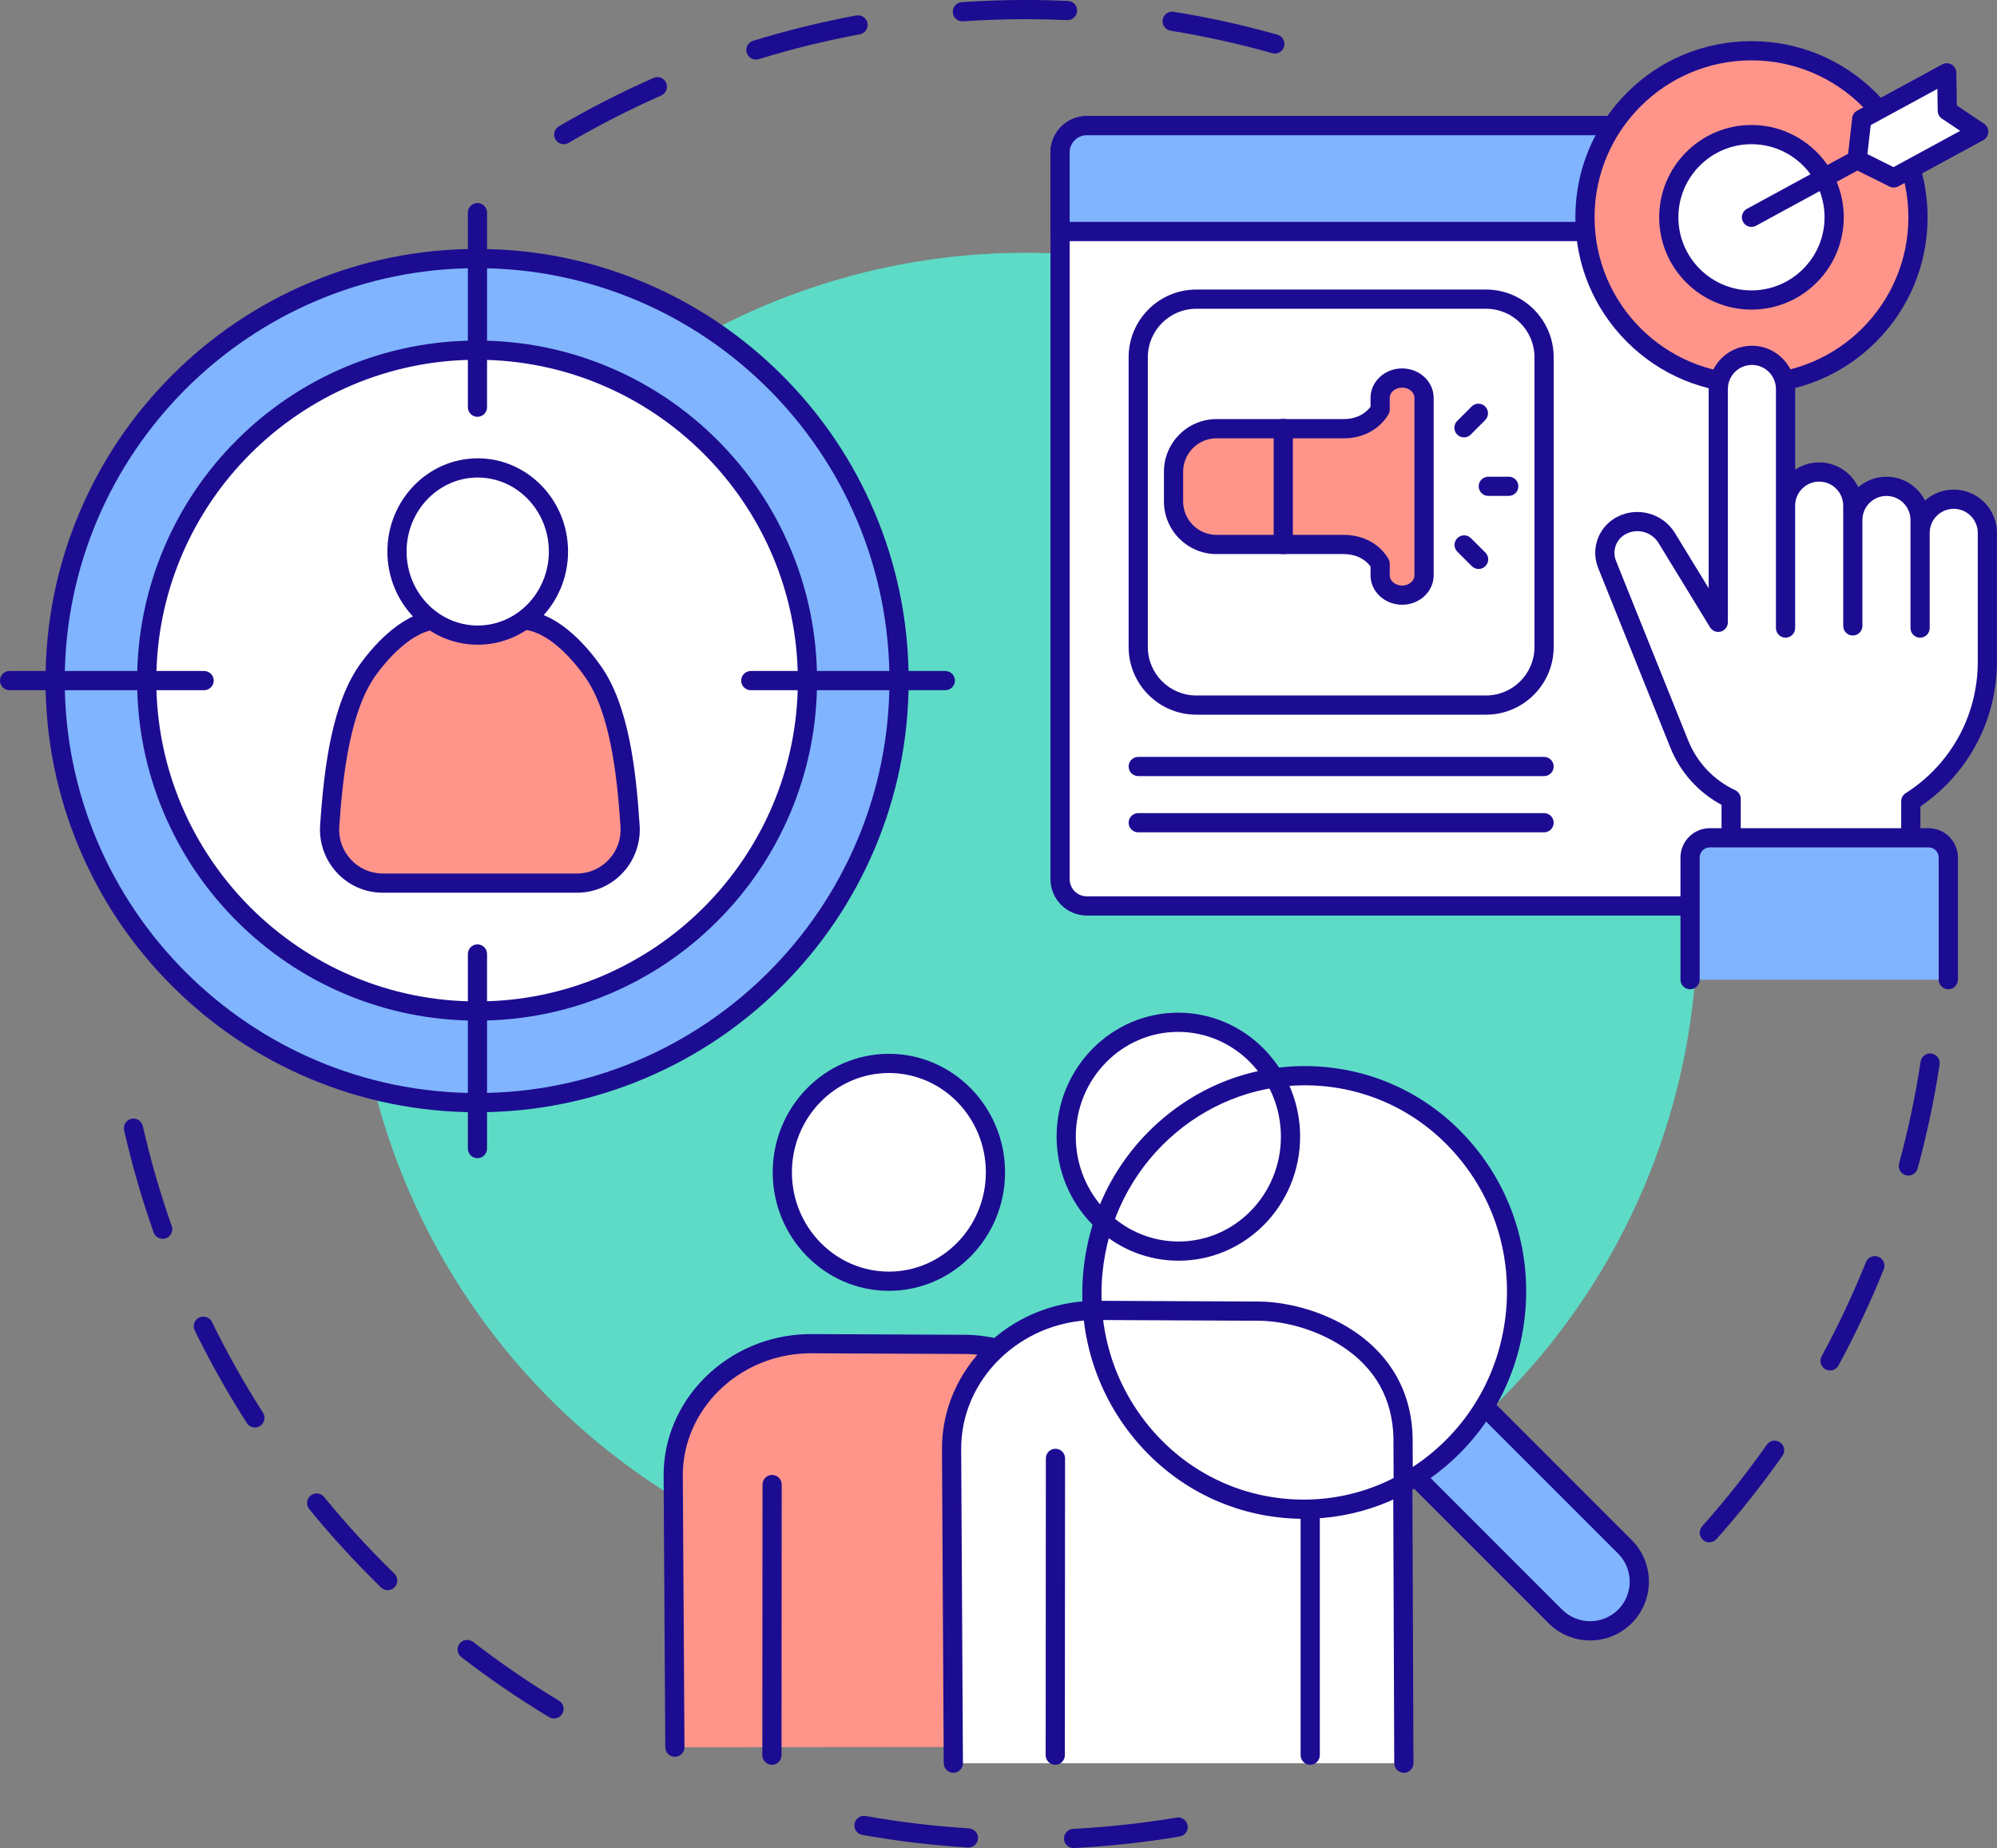
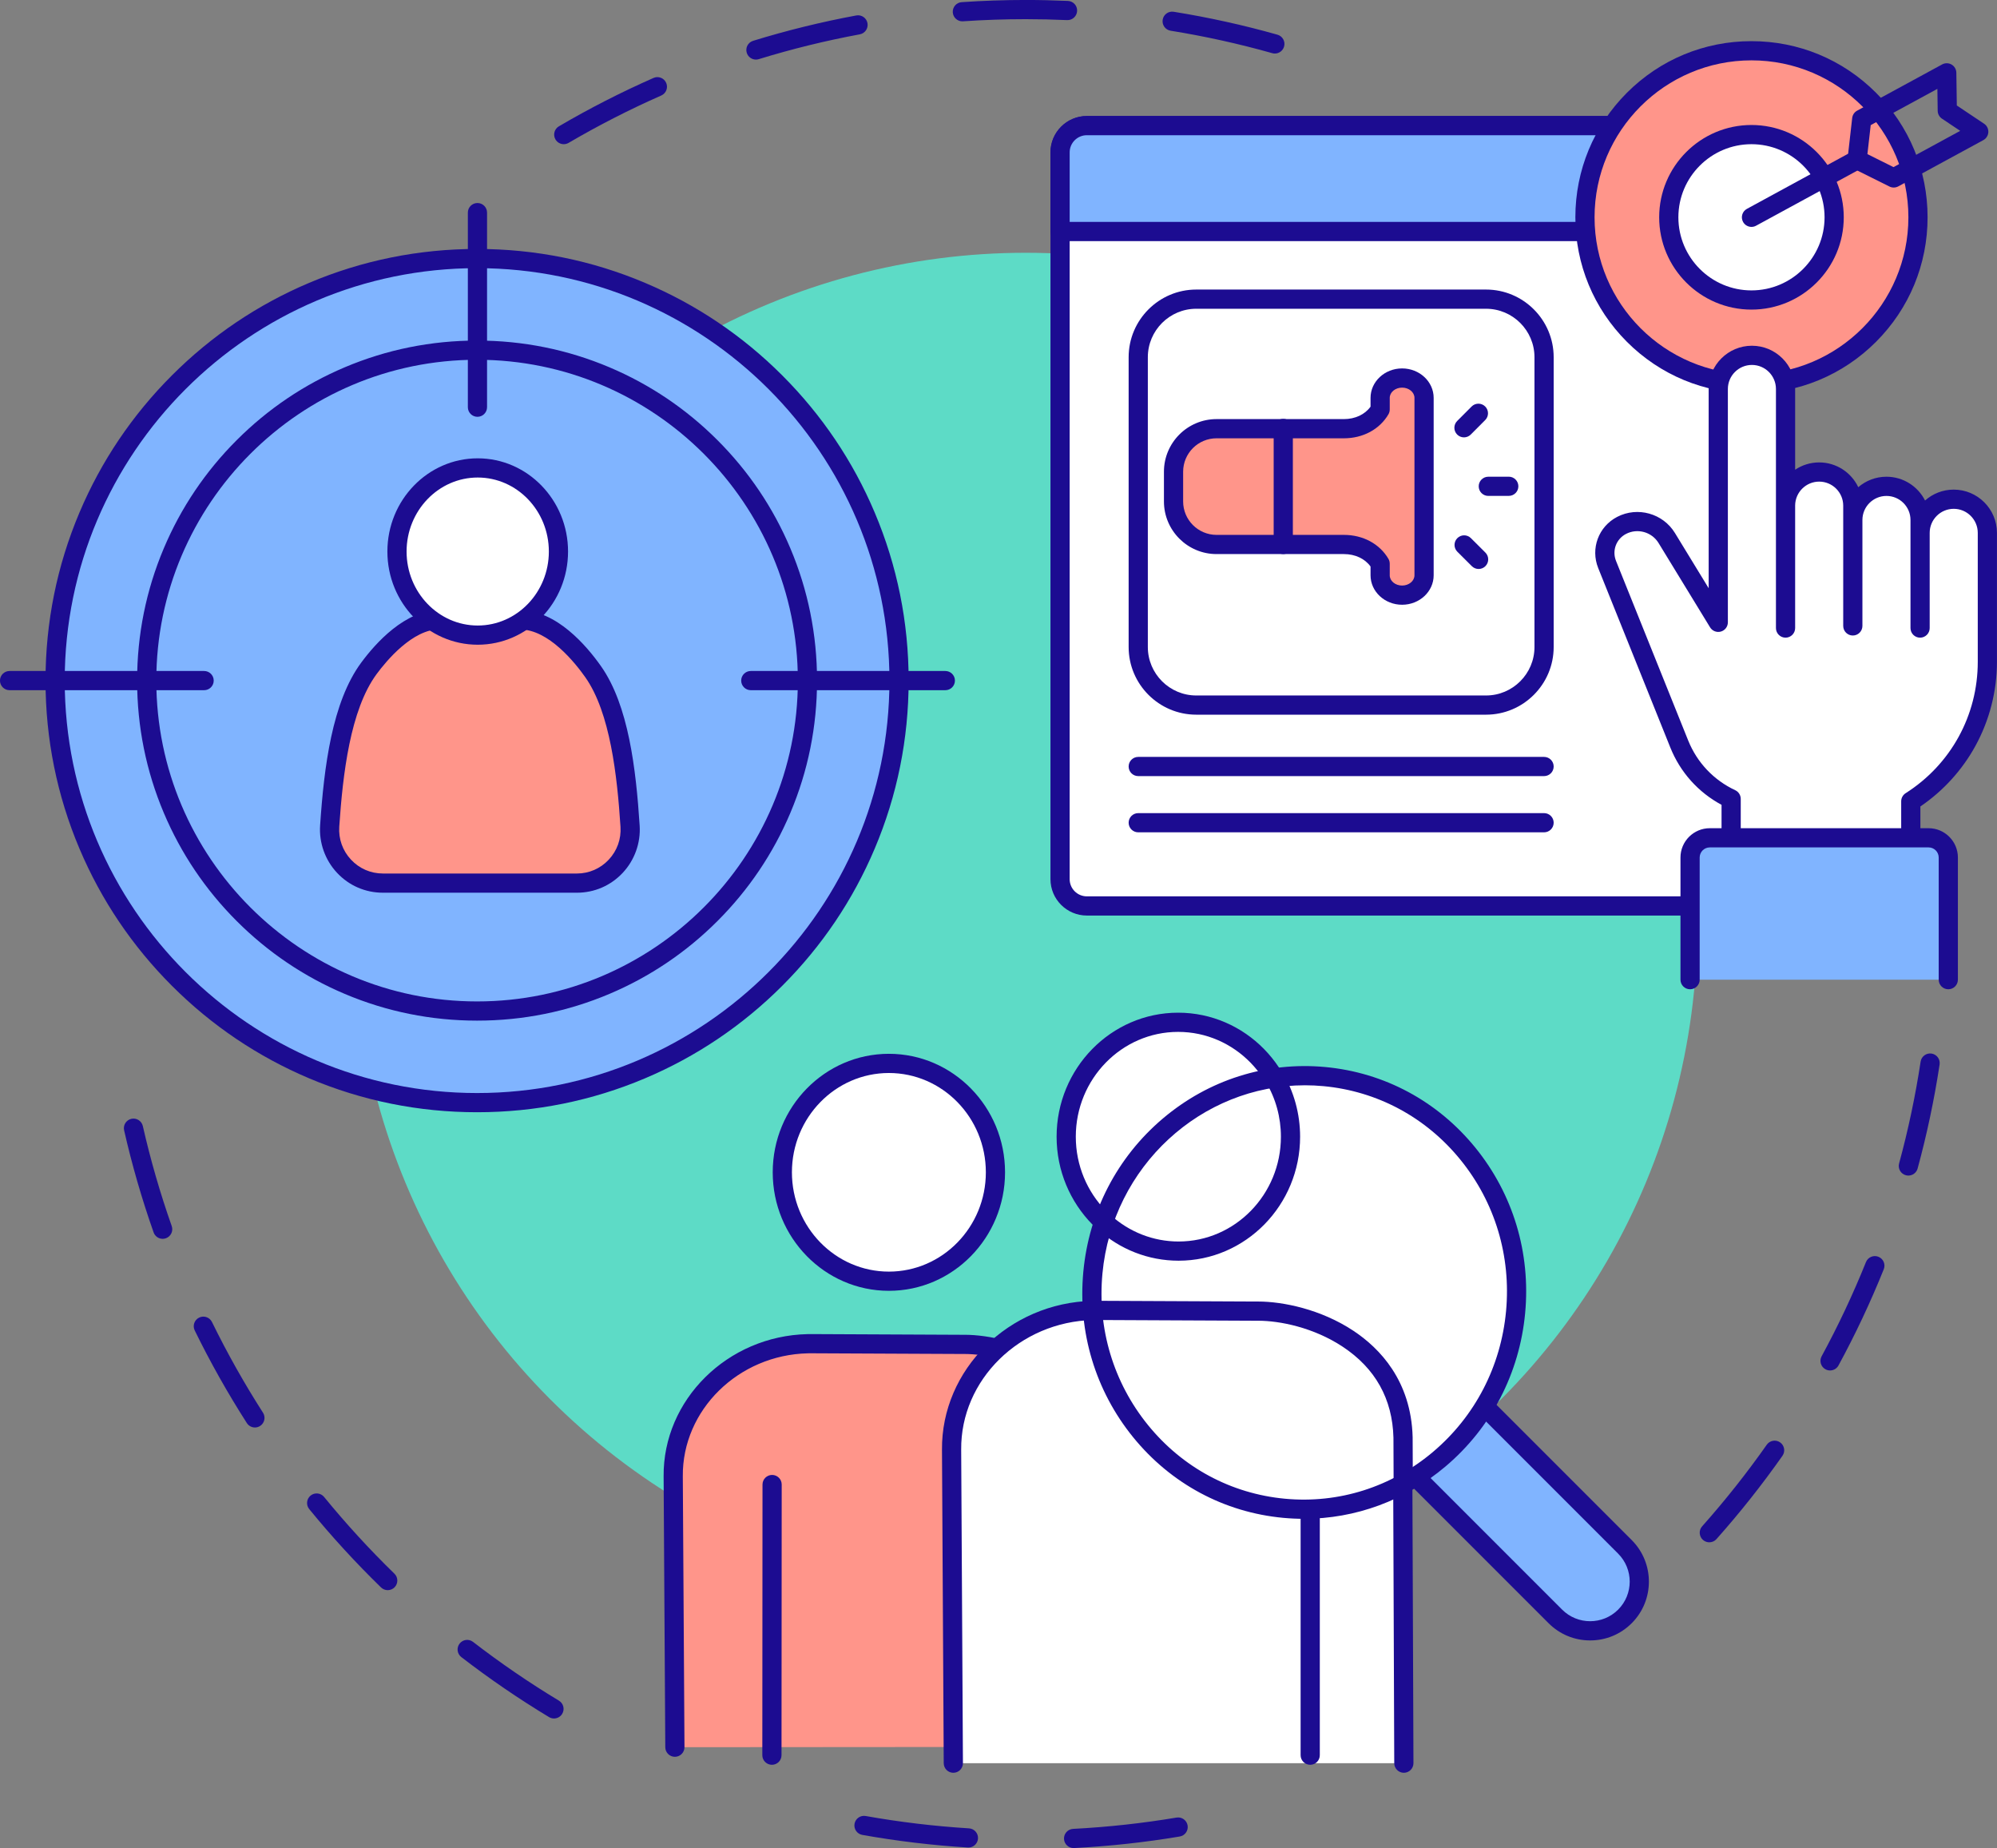
<svg xmlns="http://www.w3.org/2000/svg" fill="#000000" height="2870.9" preserveAspectRatio="xMidYMid meet" version="1" viewBox="448.6 563.7 3102.9 2870.9" width="3102.9" zoomAndPan="magnify">
  <rect x="448.6" y="563.7" width="3102.9" height="2870.9" fill="#808080" stroke="none" />
  <g>
    <g>
      <g id="change1_29">
        <path d="M1324.558,787.687c-5.12,0-10.105-2.639-12.88-7.376c-4.164-7.106-1.779-16.242,5.327-20.406 c47.383-27.767,96.852-53.047,147.033-75.136c7.541-3.319,16.34,0.104,19.657,7.64c3.318,7.538-0.103,16.339-7.64,19.658 c-49.135,21.629-97.573,46.382-143.97,73.571C1329.715,787.027,1327.12,787.687,1324.558,787.687z M1623.142,656.27 c-6.373,0-12.273-4.117-14.247-10.527c-2.424-7.871,1.991-16.217,9.861-18.643c52.405-16.144,106.35-29.398,160.337-39.393 c8.108-1.501,15.879,3.851,17.379,11.949c1.499,8.099-3.851,15.88-11.949,17.379c-52.86,9.786-105.677,22.763-156.986,38.569 C1626.075,656.055,1624.596,656.27,1623.142,656.27z M2429.446,646.869c-1.342,0-2.706-0.183-4.062-0.566 c-51.667-14.594-104.787-26.327-157.885-34.875c-8.132-1.309-13.663-8.962-12.354-17.094c1.308-8.132,8.969-13.66,17.093-12.354 c54.23,8.729,108.483,20.713,161.253,35.619c7.926,2.239,12.536,10.479,10.297,18.406 C2441.934,642.576,2435.952,646.869,2429.446,646.869z M1943.88,596.834c-7.774,0-14.326-6.026-14.863-13.897 c-0.561-8.217,5.645-15.334,13.862-15.895c32.842-2.244,66.258-3.382,99.315-3.382c0.007,0,0.014,0,0.021,0 c21.863,0,43.989,0.498,65.76,1.48c8.229,0.371,14.598,7.341,14.227,15.57c-0.372,8.229-7.379,14.618-15.57,14.226 c-21.326-0.961-43-1.449-64.418-1.449c-0.006,0-0.016,0-0.023,0c-32.383,0-65.11,1.115-97.281,3.312 C1944.566,596.822,1944.221,596.834,1943.88,596.834z" fill="#1c0c91" />
      </g>
      <g id="change1_5">
        <path d="M1309.355,3233.298c-2.622,0-5.277-0.692-7.686-2.143c-46.957-28.308-92.812-59.673-136.29-93.226 c-6.521-5.033-7.727-14.398-2.695-20.918c5.032-6.521,14.396-7.727,20.917-2.695c42.579,32.859,87.484,63.574,133.467,91.295 c7.053,4.253,9.325,13.418,5.073,20.471C1319.341,3230.726,1314.409,3233.298,1309.355,3233.298z M1051.043,3033.964 c-3.749,0-7.5-1.404-10.398-4.224c-39.337-38.271-76.876-79.22-111.574-121.709c-5.209-6.38-4.261-15.774,2.118-20.984 c6.379-5.209,15.774-4.261,20.984,2.118c33.981,41.612,70.744,81.715,109.271,119.195c5.903,5.744,6.033,15.185,0.29,21.089 C1058.81,3032.454,1054.928,3033.964,1051.043,3033.964z M844.698,2781.241c-4.912,0-9.72-2.424-12.568-6.866 c-29.641-46.229-56.886-94.64-80.977-143.887c-3.62-7.399-0.556-16.33,6.843-19.95c7.398-3.619,16.33-0.555,19.949,6.843 c23.59,48.223,50.268,95.627,79.294,140.897c4.446,6.933,2.429,16.157-4.505,20.604 C850.241,2780.477,847.453,2781.241,844.698,2781.241z M701.353,2488.18c-6.146,0-11.901-3.83-14.063-9.955 c-18.256-51.732-33.677-105.099-45.835-158.619c-1.825-8.031,3.208-16.021,11.239-17.846c8.033-1.821,16.021,3.208,17.847,11.24 c11.904,52.399,27.002,104.65,44.876,155.3c2.741,7.767-1.334,16.285-9.1,19.027C704.675,2487.905,703,2488.18,701.353,2488.18z" fill="#1c0c91" />
      </g>
      <g id="change1_38">
        <path d="M2116.714,3434.596c-7.884,0-14.469-6.18-14.88-14.144c-0.425-8.225,5.899-15.238,14.124-15.662 c53.796-2.779,107.882-8.686,160.754-17.557c8.119-1.369,15.813,4.116,17.175,12.24c1.363,8.122-4.116,15.813-12.24,17.175 c-53.991,9.06-109.22,15.093-164.15,17.929C2117.235,3434.589,2116.973,3434.596,2116.714,3434.596z M1953.321,3433.78 c-0.31,0-0.62-0.01-0.933-0.029c-54.896-3.387-110.063-9.978-163.967-19.59c-8.108-1.446-13.509-9.191-12.064-17.299 c1.446-8.108,9.191-13.508,17.3-12.063c52.784,9.411,106.807,15.865,160.568,19.183c8.22,0.507,14.473,7.582,13.966,15.803 C1967.704,3427.693,1961.137,3433.78,1953.321,3433.78z" fill="#1c0c91" />
      </g>
      <g id="change1_39">
        <path d="M3104.49,2959.62c-3.527,0-7.066-1.244-9.909-3.772c-6.153-5.475-6.702-14.902-1.227-21.055 c35.743-40.167,69.528-82.813,100.415-126.754c4.737-6.736,14.039-8.358,20.778-3.624c6.738,4.737,8.361,14.039,3.625,20.777 c-31.54,44.868-66.038,88.414-102.535,129.428C3112.691,2957.932,3108.599,2959.62,3104.49,2959.62z M3292.102,2692.664 c-2.405,0-4.845-0.582-7.107-1.811c-7.237-3.933-9.916-12.987-5.983-20.224c25.672-47.25,48.842-96.469,68.866-146.292 c3.071-7.642,11.754-11.353,19.398-8.276c7.642,3.071,11.348,11.756,8.276,19.398c-20.45,50.886-44.114,101.154-70.332,149.41 C3302.515,2689.843,3297.391,2692.664,3292.102,2692.664z M3413.777,2389.916c-1.299,0-2.619-0.171-3.933-0.529 c-7.946-2.168-12.631-10.366-10.464-18.312c14.124-51.789,25.377-105.012,33.446-158.192c1.235-8.143,8.846-13.741,16.982-12.507 c8.143,1.236,13.742,8.839,12.507,16.982c-8.241,54.312-19.734,108.67-34.159,161.565 C3426.348,2385.556,3420.335,2389.916,3413.777,2389.916z" fill="#1c0c91" />
      </g>
      <g id="change2_1">
        <circle cx="2042.215" cy="2000.087" fill="#5ddbc6" r="1043.698" />
      </g>
    </g>
    <g>
      <g>
        <g>
          <g id="change3_2">
            <circle cx="1189.879" cy="1620.981" fill="#80b4ff" r="655.627" />
          </g>
          <g id="change1_14">
            <path d="M1189.879,2291.521c-90.516,0-178.332-17.731-261.009-52.7 c-79.849-33.773-151.558-82.12-213.135-143.696c-61.576-61.576-109.923-133.285-143.696-213.135 c-34.97-82.677-52.701-170.493-52.701-261.009c0-90.516,17.731-178.332,52.701-261.009 c33.773-79.849,82.12-151.558,143.696-213.134c61.576-61.576,133.285-109.923,213.135-143.697 c82.677-34.97,170.493-52.701,261.009-52.701s178.332,17.731,261.009,52.701c79.849,33.773,151.558,82.12,213.135,143.697 c61.576,61.576,109.923,133.285,143.696,213.134c34.97,82.677,52.701,170.494,52.701,261.009 c0,90.516-17.731,178.332-52.701,261.009c-33.773,79.849-82.12,151.558-143.696,213.135 c-61.576,61.576-133.285,109.923-213.135,143.696C1368.211,2273.79,1280.395,2291.521,1189.879,2291.521z M1189.879,980.267 c-353.291,0-640.714,287.423-640.714,640.714s287.423,640.713,640.714,640.713s640.714-287.422,640.714-640.713 S1543.17,980.267,1189.879,980.267z" fill="#1c0c91" />
          </g>
        </g>
        <g>
          <g id="change4_5">
-             <circle cx="1189.879" cy="1620.981" fill="#ffffff" r="513.32" />
-           </g>
+             </g>
          <g id="change1_35">
            <path d="M1189.879,2149.215c-71.304,0-140.484-13.969-205.617-41.518 c-62.903-26.606-119.393-64.692-167.9-113.199c-48.507-48.507-86.593-104.997-113.198-167.9 c-27.549-65.133-41.517-134.312-41.517-205.617c0-71.305,13.969-140.484,41.517-205.617 c26.606-62.904,64.691-119.393,113.198-167.901c48.507-48.507,104.997-86.593,167.9-113.198 c65.133-27.549,134.312-41.517,205.617-41.517s140.484,13.968,205.617,41.517c62.904,26.606,119.394,64.692,167.9,113.198 c48.507,48.507,86.593,104.997,113.199,167.901c27.549,65.133,41.517,134.312,41.517,205.617 c0,71.304-13.968,140.484-41.517,205.617c-26.606,62.904-64.692,119.394-113.199,167.9 c-48.507,48.507-104.997,86.593-167.9,113.199C1330.363,2135.245,1261.183,2149.215,1189.879,2149.215z M1189.879,1122.574 c-274.822,0-498.406,223.584-498.406,498.407s223.584,498.407,498.406,498.407c274.823,0,498.407-223.584,498.407-498.407 S1464.702,1122.574,1189.879,1122.574z" fill="#1c0c91" />
          </g>
        </g>
        <g>
          <g id="change5_5">
            <path d="M1190.455,893.992v302.292V893.992z" fill="#ff958a" />
          </g>
          <g id="change1_27">
            <path d="M1190.455,1211.197c-8.236,0-14.913-6.677-14.913-14.913V893.992 c0-8.236,6.677-14.913,14.913-14.913c8.236,0,14.913,6.677,14.913,14.913v302.292 C1205.369,1204.519,1198.691,1211.197,1190.455,1211.197z" fill="#1c0c91" />
          </g>
        </g>
        <g>
          <g id="change5_3">
-             <path d="M1190.455,2045.678v302.292V2045.678z" fill="#ff958a" />
-           </g>
+             </g>
          <g id="change1_13">
-             <path d="M1190.455,2362.883c-8.236,0-14.913-6.677-14.913-14.913v-302.292 c0-8.236,6.677-14.913,14.913-14.913c8.236,0,14.913,6.677,14.913,14.913v302.292 C1205.369,2356.206,1198.691,2362.883,1190.455,2362.883z" fill="#1c0c91" />
-           </g>
+             </g>
        </g>
        <g>
          <g id="change5_4">
            <path d="M1917.444,1620.981h-302.292H1917.444z" fill="#ff958a" />
          </g>
          <g id="change1_24">
            <path d="M1917.444,1635.894h-302.292c-8.236,0-14.913-6.677-14.913-14.913 c0-8.236,6.677-14.913,14.913-14.913h302.292c8.236,0,14.913,6.677,14.913,14.913 C1932.358,1629.217,1925.68,1635.894,1917.444,1635.894z" fill="#1c0c91" />
          </g>
        </g>
        <g>
          <g id="change5_8">
            <path d="M765.758,1620.981H463.466H765.758z" fill="#ff958a" />
          </g>
          <g id="change1_40">
            <path d="M765.758,1635.894H463.466c-8.236,0-14.913-6.677-14.913-14.913 c0-8.236,6.677-14.913,14.913-14.913h302.292c8.236,0,14.913,6.677,14.913,14.913 C780.671,1629.217,773.994,1635.894,765.758,1635.894z" fill="#1c0c91" />
          </g>
        </g>
      </g>
      <g>
        <g>
          <g id="change5_6">
            <path d="M1043.558,1935.579c-48.07-0.002-85.934-40.782-82.695-88.743 c6.516-96.49,20.042-189.463,60.94-244.863c26.147-35.418,67.291-75.697,110.019-75.592c35.036,0.085,76.772,0.214,125.05,0.275 c44.746,0.057,86.911,42.946,113.459,80.698c38.657,54.97,51.176,145.905,57.27,239.803 c3.106,47.851-34.773,88.439-82.725,88.436L1043.558,1935.579z" fill="#ff958a" />
          </g>
          <g id="change1_7">
            <path d="M1344.88,1950.506c-0.003,0-0.002,0-0.005,0l-301.317-0.013 c-27.342-0.002-52.686-11.007-71.364-30.989c-18.483-19.774-28.037-46.627-26.21-73.672 c6.112-90.495,18.473-191.288,63.821-252.715c22.524-30.51,68.281-81.648,121.847-81.648c0.069,0,0.138,0,0.206,0l26.007,0.067 c29.151,0.076,62.183,0.161,99.025,0.208c56.114,0.071,102.803,54.559,125.64,87.033 c42.612,60.594,54.219,159.074,59.953,247.416c1.75,26.958-7.834,53.714-26.293,73.409 C1397.51,1939.529,1372.183,1950.506,1344.88,1950.506z M1043.559,1920.665l301.317,0.013c0.001,0,0.003,0,0.004,0 c18.971,0,36.567-7.626,49.547-21.476c13.031-13.904,19.527-32.044,18.292-51.081c-5.146-79.282-16.001-177.321-54.587-232.19 c-15.71-22.341-57.029-74.308-101.279-74.363c-36.856-0.047-69.902-0.133-99.064-0.208l-26.003-0.066c-0.043,0-0.09,0-0.133,0 c-41.982,0-82.408,48.616-97.852,69.537c-41.026,55.572-52.578,155.854-58.058,237.01c-1.291,19.112,5.187,37.33,18.241,51.295 C1006.959,1913.019,1024.566,1920.665,1043.559,1920.665z" fill="#1c0c91" />
          </g>
        </g>
        <g>
          <g id="change4_6">
            <ellipse cx="1190.867" cy="1420.468" fill="#ffffff" rx="125.441" ry="129.871" />
          </g>
          <g id="change1_25">
            <path d="M1190.867,1565.252c-77.392,0-140.354-64.95-140.354-144.784 c0-79.834,62.963-144.784,140.354-144.784c77.391,0,140.355,64.95,140.355,144.784 C1331.222,1500.302,1268.258,1565.252,1190.867,1565.252z M1190.867,1305.51c-60.945,0-110.527,51.569-110.527,114.958 c0,63.388,49.582,114.957,110.527,114.957c60.945,0,110.528-51.569,110.528-114.957 C1301.395,1357.08,1251.812,1305.51,1190.867,1305.51z" fill="#1c0c91" />
          </g>
        </g>
      </g>
    </g>
    <g>
      <g>
        <g>
          <g>
            <g id="change4_7">
              <ellipse cx="1829.734" cy="2384.843" fill="#ffffff" rx="165.576" ry="169.187" />
            </g>
            <g id="change1_26">
              <path d="M1829.734,2568.943c-99.522,0-180.49-82.587-180.49-184.1 c0-101.514,80.968-184.101,180.49-184.101c99.522,0,180.489,82.587,180.489,184.101 C2010.223,2486.356,1929.256,2568.943,1829.734,2568.943z M1829.734,2230.569c-83.076,0-150.663,69.207-150.663,154.274 c0,85.066,67.587,154.273,150.663,154.273c83.076,0,150.663-69.207,150.663-154.273 C1980.397,2299.776,1912.81,2230.569,1829.734,2230.569z" fill="#1c0c91" />
            </g>
          </g>
          <g>
            <g>
              <g id="change5_7">
                <path d="M1497.22,3277.911l-2.589-420.745c-1.014-110.984,92.728-203.419,208.96-206.048l2.792-0.048 c0.507-0.004,1.023,0.004,1.511-0.009l236.823,1.097c0.894-0.004,1.787-0.009,2.672-0.009 c72.347,0,210.805,46.548,214.378,186.889l1.82,224.332v214.055L1497.22,3277.911z" fill="#ff958a" />
              </g>
              <g id="change1_16">
                <path d="M1497.218,3292.825c-8.193,0-14.86-6.617-14.911-14.822l-2.589-420.746 c-1.087-119.053,99.19-218.235,223.536-221.047l2.871-0.051c0.044,0,0.088-0.001,0.132-0.001l0.714-0.002 c0.18,0,0.358,0.002,0.53-0.002c0.154-0.004,0.303-0.009,0.463-0.005l236.751,1.097c0.894-0.004,1.789-0.009,2.674-0.009 c36.631,0,92.962,11.373,141.208,43.292c39.002,25.804,85.942,74.183,88.078,158.131c0.002,0.086,0.004,0.172,0.004,0.258 l1.821,224.331c0.001,0.041,0.001,0.081,0.001,0.121v214.055c0,8.236-6.677,14.913-14.913,14.913s-14.913-6.677-14.913-14.913 v-213.994l-1.819-224.143c-1.488-57.025-26.625-102.067-74.716-133.884c-42.728-28.269-92.458-38.341-124.751-38.341 c-0.861,0-1.731,0.004-2.6,0.009c-0.046,0-0.093,0-0.141,0l-236.633-1.096c-0.352,0.005-0.715,0.004-1.075,0.006l-3.09,0.047 c-108.045,2.444-195.246,88.127-194.306,190.999l2.589,420.791c0.051,8.236-6.585,14.953-14.821,15.005 C1497.281,3292.825,1497.249,3292.825,1497.218,3292.825z" fill="#1c0c91" />
              </g>
            </g>
            <g id="change1_4">
              <path d="M1647.991,3305.236c-0.003,0-0.007,0-0.01,0c-8.237-0.006-14.909-6.687-14.903-14.924 l0.29-420.458c0.006-8.233,6.682-14.903,14.913-14.903c0.003,0,0.007,0,0.01,0c8.237,0.006,14.909,6.687,14.903,14.924 l-0.29,420.458C1662.898,3298.566,1656.223,3305.236,1647.991,3305.236z" fill="#1c0c91" />
            </g>
            <g id="change1_30">
              <path d="M2025.08,3104.714c-8.236,0-14.913-6.677-14.913-14.913v-193.375 c0-8.236,6.677-14.913,14.913-14.913c8.236,0,14.913,6.677,14.913,14.913v193.375 C2039.993,3098.037,2033.316,3104.714,2025.08,3104.714z" fill="#1c0c91" />
            </g>
          </g>
        </g>
        <g>
          <g>
            <g id="change4_3">
              <ellipse cx="2279.174" cy="2329.518" fill="#ffffff" rx="173.934" ry="177.727" />
            </g>
            <g id="change1_22">
              <path d="M2279.173,2522.159c-104.13,0-188.848-86.419-188.848-192.641s84.717-192.641,188.848-192.641 s188.848,86.419,188.848,192.641S2383.304,2522.159,2279.173,2522.159z M2279.173,2166.704 c-87.684,0-159.021,73.038-159.021,162.814s71.337,162.814,159.021,162.814s159.021-73.038,159.021-162.814 S2366.857,2166.704,2279.173,2166.704z" fill="#1c0c91" />
            </g>
          </g>
          <g>
            <g>
              <g id="change4_1">
                <path d="M2629.88,3302.735l-1.913-505.925c-3.754-147.425-149.201-196.323-225.2-196.323 c-0.929,0-1.868,0.005-2.807,0.009l-248.777-1.152c-0.513,0.014-1.055,0.005-1.587,0.009l-2.933,0.05 c-122.1,2.761-220.573,99.862-219.508,216.449l2.72,486.883H2629.88z" fill="#ffffff" />
              </g>
              <g id="change1_1">
                <path d="M1929.873,3317.649c-8.198,0-14.866-6.623-14.911-14.83l-2.719-486.884 c-1.138-124.648,103.871-228.495,234.083-231.44l3.907-0.055c0.185,0,0.366,0.003,0.546-0.003 c0.158-0.003,0.316-0.003,0.474-0.005l248.709,1.151c0.939-0.004,1.877-0.009,2.806-0.009 c38.37,0,97.379,11.914,147.92,45.354c40.821,27.007,89.951,77.644,92.187,165.504c0.003,0.107,0.004,0.215,0.005,0.323 l1.913,505.924c0.031,8.237-6.621,14.939-14.858,14.97c-0.018,0-0.038,0-0.057,0c-8.21,0-14.881-6.64-14.912-14.857 l-1.912-505.761c-1.578-60.149-28.097-107.667-78.824-141.228c-45.024-29.788-97.431-40.401-131.463-40.401 c-0.907,0-1.823,0.004-2.738,0.009c-0.048,0-0.093,0-0.137,0l-248.583-1.151c-0.362,0.005-0.733,0.007-1.103,0.007 l-3.291,0.049c-113.905,2.576-205.838,92.925-204.847,201.401l2.72,486.936c0.046,8.237-6.594,14.951-14.83,14.997 C1929.93,3317.649,1929.901,3317.649,1929.873,3317.649z" fill="#1c0c91" />
              </g>
            </g>
            <g id="change1_15">
-               <path d="M2088.239,3305.236c-0.003,0-0.007,0-0.011,0c-8.236-0.006-14.908-6.687-14.903-14.924 l0.322-461.131c0.006-8.232,6.683-14.903,14.913-14.903c0.004,0,0.006,0,0.011,0c8.236,0.007,14.908,6.687,14.903,14.924 l-0.322,461.131C2103.146,3298.566,2096.47,3305.236,2088.239,3305.236z" fill="#1c0c91" />
-             </g>
+               </g>
            <g id="change1_17">
              <path d="M2484.38,3305.236c-8.236,0-14.914-6.677-14.914-14.913v-461.131 c0-8.236,6.677-14.914,14.914-14.914c8.236,0,14.913,6.677,14.913,14.914v461.131 C2499.294,3298.559,2492.616,3305.236,2484.38,3305.236z" fill="#1c0c91" />
            </g>
          </g>
        </g>
      </g>
      <g>
        <g>
          <g id="change3_3">
            <path d="M2541.158,2750.626l324.131,324.131c29.846,29.846,78.236,29.846,108.082,0l0,0 c29.846-29.846,29.846-78.236,0-108.081l-325.412-325.412L2541.158,2750.626z" fill="#80b4ff" />
          </g>
          <g id="change1_36">
            <path d="M2919.329,3112.055c-24.398,0-47.334-9.501-64.586-26.752l-324.13-324.13 c-5.823-5.824-5.823-15.267,0-21.091c5.824-5.822,15.267-5.822,21.091,0l324.131,324.13c23.983,23.985,63.007,23.985,86.99,0 c23.984-23.983,23.984-63.007,0-86.99l-325.411-325.412c-5.823-5.824-5.823-15.267,0-21.091c5.825-5.824,15.268-5.824,21.091,0 l325.411,325.412c35.613,35.614,35.613,93.559,0,129.173C2966.664,3102.554,2943.727,3112.055,2919.329,3112.055z" fill="#1c0c91" />
          </g>
        </g>
        <g>
          <g id="change4_11">
            <ellipse cx="2475.099" cy="2571.458" fill="#ffffff" rx="336.772" ry="329.833" transform="rotate(-84.664 2474.96 2571.367)" />
          </g>
          <g id="change1_10">
            <path d="M2474.437,2923.116c-10.639,0-21.33-0.496-32.052-1.498 c-91.745-8.571-174.574-53.09-233.232-125.356c-58.585-72.175-86.039-163.4-77.306-256.874 c8.733-93.473,52.611-178.036,123.55-238.109c71.029-60.147,160.67-88.55,252.416-79.983 c91.745,8.571,174.574,53.09,233.232,125.356c58.585,72.175,86.039,163.4,77.306,256.873 c-8.732,93.473-52.61,178.036-123.549,238.109C2632.075,2894.753,2554.825,2923.116,2474.437,2923.116z M2476.135,2249.643 c-160.852,0-299.008,125.728-314.59,292.519c-8.003,85.658,17.128,169.223,70.765,235.302 c53.563,65.989,129.154,106.637,212.849,114.456c83.706,7.821,165.509-18.123,230.367-73.048 c64.949-55.001,105.125-132.464,113.127-218.121l0,0c8.003-85.657-17.128-169.222-70.765-235.302 c-53.563-65.988-129.154-106.635-212.849-114.455C2495.341,2250.088,2485.694,2249.643,2476.135,2249.643z" fill="#1c0c91" />
          </g>
        </g>
      </g>
      <g id="change1_37">
        <path d="M2279.835,2522.159c-46.764,0-91.637-17.568-126.353-49.467 c-6.065-5.573-6.464-15.007-0.892-21.072c5.574-6.065,15.007-6.464,21.072-0.892c29.197,26.829,66.903,41.603,106.172,41.603 c87.684,0,159.02-73.038,159.02-162.814c0-30.05-8.055-59.403-23.294-84.887c-4.227-7.068-1.924-16.226,5.146-20.453 c7.07-4.227,16.225-1.923,20.453,5.146c18.005,30.108,27.522,64.755,27.522,100.195 C2468.682,2435.74,2383.966,2522.159,2279.835,2522.159z" fill="#1c0c91" />
      </g>
      <g id="change1_18">
        <path d="M2628.9,2884.115c-8.21,0-14.881-6.64-14.912-14.856l-0.273-72.226 c-1.575-60.154-28.094-107.668-78.824-141.231c-45.024-29.788-97.431-40.401-131.463-40.401c-0.907,0-1.823,0.004-2.738,0.009 c-0.048,0-0.093,0-0.137,0l-248.582-1.151c-0.362,0.007-0.74,0.011-1.103,0.007l-3.292,0.049 c-0.582,0.013-1.25,0.031-1.917,0.053c-0.161,0.005-0.322,0.008-0.481,0.008c-8.018,0-14.642-6.369-14.897-14.441 c-0.261-8.232,6.2-15.117,14.433-15.378c0.756-0.024,1.515-0.044,2.274-0.061l3.906-0.055c0.184,0,0.367,0.003,0.545-0.003 c0.159-0.003,0.324-0.004,0.475-0.005l248.709,1.151c0.939-0.004,1.877-0.009,2.806-0.009c38.37,0,97.379,11.914,147.92,45.354 c40.821,27.007,89.951,77.644,92.187,165.504c0.003,0.107,0.004,0.215,0.005,0.323l0.274,72.392 c0.031,8.236-6.62,14.938-14.856,14.969C2628.939,2884.115,2628.92,2884.115,2628.9,2884.115z" fill="#1c0c91" />
      </g>
    </g>
    <g>
      <g>
        <g id="change4_4">
          <path d="M3165.236,1971.059h-1027.92c-22.979,0-41.606-18.626-41.606-41.605V800.441 c0-22.979,18.627-41.605,41.606-41.605h1059.408L3165.236,1971.059z" fill="#ffffff" />
        </g>
        <g id="change1_34">
          <path d="M3165.236,1985.973h-1027.92c-31.165,0-56.52-25.354-56.52-56.518V800.441 c0-31.164,25.355-56.518,56.52-56.518h1059.408c8.236,0,14.913,6.677,14.913,14.913s-6.677,14.913-14.913,14.913H2137.316 c-14.719,0-26.693,11.974-26.693,26.692v1129.013c0,14.718,11.974,26.692,26.693,26.692h1027.92 c8.236,0,14.913,6.677,14.913,14.913S3173.472,1985.973,3165.236,1985.973z" fill="#1c0c91" />
        </g>
      </g>
      <g>
        <g id="change3_4">
          <path d="M3192.45,923.332l4.275-164.496h-1059.41c-22.981,0-41.607,18.627-41.607,41.604v122.892H3192.45z" fill="#80b4ff" />
        </g>
        <g id="change1_9">
          <path d="M3192.449,938.245H2095.708c-8.236,0-14.913-6.677-14.913-14.913V800.44 c0-31.164,25.355-56.517,56.52-56.517h1059.411c4.023,0,7.874,1.625,10.681,4.506c2.807,2.881,4.331,6.774,4.227,10.795 l-4.275,164.496C3207.148,931.802,3200.535,938.245,3192.449,938.245z M2110.621,908.418h1067.298l3.501-134.669H2137.314 c-14.719,0-26.693,11.973-26.693,26.691V908.418z" fill="#1c0c91" />
        </g>
      </g>
      <g>
        <g id="change5_1">
          <path d="M3428.723,901.261c0,142.891-115.828,258.717-258.714,258.717 c-142.887,0-258.732-115.826-258.732-258.717c0-142.887,115.845-258.713,258.732-258.713 C3312.895,642.548,3428.723,758.374,3428.723,901.261z" fill="#ff958a" />
        </g>
        <g id="change1_31">
          <path d="M3170.008,1174.891c-73.091,0-141.808-28.462-193.492-80.142 c-51.686-51.682-80.152-120.397-80.152-193.488c0-73.089,28.466-141.803,80.152-193.485 c51.685-51.68,120.402-80.142,193.492-80.142c73.09,0,141.804,28.462,193.485,80.142c51.681,51.68,80.143,120.395,80.143,193.484 c0,73.091-28.463,141.807-80.143,193.488C3311.812,1146.429,3243.098,1174.891,3170.008,1174.891z M3170.008,657.461 c-134.442,0-243.817,109.368-243.817,243.8c0,134.434,109.376,243.803,243.817,243.803c134.433,0,243.802-109.37,243.802-243.803 C3413.809,766.829,3304.441,657.461,3170.008,657.461z" fill="#1c0c91" />
        </g>
      </g>
      <g>
        <g id="change4_8">
          <path d="M3417.554,1865.204v-56.725c74.094-47.083,118.979-128.792,118.979-216.593v-200.402 c0-28.86-23.402-52.262-52.264-52.262s-52.264,23.402-52.264,52.262v147.896v-167.913c0-28.862-23.402-52.262-52.264-52.262 c-28.862,0-52.264,23.4-52.264,52.262l0.001,164.574V1349.23c0-28.868-23.402-52.262-52.264-52.262s-52.264,23.394-52.264,52.262 l0.004,190.153v-371.408c0-28.87-23.402-52.264-52.272-52.264c-28.862,0-52.264,23.394-52.264,52.264v362.508l-80.077-131.041 c-14.604-23.9-45.207-32.444-70.088-19.565c-22.041,11.418-31.803,37.718-22.54,60.749l112.142,278.991 c15.103,37.575,43.905,68.008,80.584,85.156v60.064L3417.554,1865.204z" fill="#ffffff" />
        </g>
        <g id="change1_6">
          <path d="M3417.554,1880.117c-8.236,0-14.914-6.677-14.914-14.913v-56.725 c0-5.103,2.608-9.851,6.915-12.587c70.171-44.591,112.065-120.855,112.065-204.007v-200.402c0-20.594-16.755-37.349-37.35-37.349 c-20.595,0-37.351,16.755-37.351,37.349v147.896c0,8.236-6.677,14.913-14.913,14.913s-14.913-6.677-14.913-14.913v-167.912 c0-20.594-16.756-37.349-37.351-37.349c-20.496,0-37.189,16.594-37.35,37.052v164.871c0,8.236-6.677,14.913-14.913,14.913 c-8.236,0-14.913-6.676-14.913-14.913l-0.001-164.574c0-0.124,0.001-0.251,0.001-0.376v-21.861 c0-20.594-16.756-37.349-37.351-37.349c-20.429,0-37.082,16.486-37.346,36.854v190.648c0,8.236-6.677,14.913-14.914,14.913 c-8.236,0-14.913-6.677-14.913-14.913l-0.003-190.153c0-0.221,0.001-0.443,0.003-0.664v-180.59 c0-20.595-16.759-37.351-37.358-37.351c-20.595,0-37.351,16.756-37.351,37.351v362.508c0,6.681-4.443,12.546-10.874,14.356 c-6.43,1.81-13.281-0.879-16.764-6.58l-80.078-131.04c-10.475-17.143-32.659-23.335-50.507-14.097 c-15.298,7.924-21.989,25.956-15.56,41.94l112.143,278.994c13.741,34.185,39.688,61.604,73.064,77.208 c5.246,2.452,8.597,7.719,8.597,13.51v60.064c0,8.237-6.677,14.913-14.914,14.913c-8.236,0-14.913-6.677-14.913-14.913v-50.862 c-36.102-19.338-64.138-50.557-79.508-88.796l-112.142-278.991c-12.194-30.317,0.496-64.518,29.517-79.552 c31.687-16.403,71.073-5.408,89.673,25.031l52.439,85.812v-309.504c0-37.042,30.136-67.178,67.177-67.178 c37.046,0,67.185,30.136,67.185,67.178v125.441c10.685-7.173,23.537-11.363,37.346-11.363c26.791,0,49.968,15.763,60.746,38.502 c11.766-10.132,27.071-16.265,43.781-16.265c26.177,0,48.903,15.049,59.984,36.948c11.865-10.53,27.47-16.932,44.543-16.932 c37.041,0,67.176,30.135,67.176,67.176v200.402c0,45.583-11.6,90.794-33.547,130.746c-20.617,37.533-50.049,69.846-85.433,93.889 v48.683C3432.468,1873.44,3425.79,1880.117,3417.554,1880.117z" fill="#1c0c91" />
        </g>
      </g>
      <g>
        <g id="change3_1">
          <path d="M3074.603,2085.591V1895.83c0-16.914,13.712-30.626,30.626-30.626h339.972 c16.914,0,30.626,13.712,30.626,30.626v189.761H3074.603z" fill="#80b4ff" />
        </g>
        <g id="change1_23">
          <path d="M3475.827,2100.504c-8.236,0-14.913-6.677-14.913-14.913v-189.761 c0-8.664-7.048-15.713-15.713-15.713h-339.972c-8.664,0-15.713,7.049-15.713,15.713v189.761c0,8.236-6.677,14.913-14.913,14.913 s-14.913-6.677-14.913-14.913v-189.761c0-25.11,20.428-45.539,45.539-45.539h339.972c25.11,0,45.54,20.429,45.54,45.539v189.761 C3490.741,2093.827,3484.063,2100.504,3475.827,2100.504z" fill="#1c0c91" />
        </g>
      </g>
      <g>
        <g id="change4_10">
          <path d="M3298.483,901.262c0,70.96-57.521,128.48-128.479,128.48s-128.488-57.52-128.488-128.48 c0-70.958,57.529-128.478,128.488-128.478S3298.483,830.304,3298.483,901.262z" fill="#ffffff" />
        </g>
        <g id="change1_19">
          <path d="M3170.005,1044.656c-79.072,0-143.402-64.326-143.402-143.394 c0-79.066,64.33-143.392,143.402-143.392c79.067,0,143.392,64.325,143.392,143.392 C3313.397,980.329,3249.072,1044.656,3170.005,1044.656z M3170.005,787.697c-62.626,0-113.575,50.945-113.575,113.565 c0,62.621,50.949,113.567,113.575,113.567c62.621,0,113.565-50.946,113.565-113.567 C3283.57,838.642,3232.625,787.697,3170.005,787.697z" fill="#1c0c91" />
        </g>
      </g>
      <g id="change1_21">
        <path d="M3170.017,916.178c-5.285,0-10.406-2.817-13.111-7.786c-3.938-7.234-1.267-16.291,5.967-20.228 l164.236-89.406c7.231-3.939,16.291-1.267,20.229,5.968c3.938,7.234,1.266,16.291-5.967,20.228l-164.236,89.406 C3174.87,915.593,3172.426,916.178,3170.017,916.178z" fill="#1c0c91" />
      </g>
      <g>
        <g id="change4_2">
-           <path d="M3391.037 840.117L3334.158 811.814 3341.325 748.69 3473.421 676.861 3474.258 735.634 3523.133 768.28z" fill="#ffffff" />
-         </g>
+           </g>
        <g id="change1_3">
          <path d="M3391.037,855.03c-2.274,0-4.549-0.519-6.644-1.562l-56.879-28.302 c-5.615-2.794-8.882-8.802-8.174-15.034l7.167-63.124c0.549-4.833,3.42-9.095,7.694-11.419l132.096-71.829 c4.588-2.493,10.147-2.408,14.653,0.229c4.507,2.637,7.308,7.439,7.382,12.661l0.726,50.936l42.358,28.293 c4.343,2.901,6.851,7.862,6.614,13.078c-0.236,5.217-3.185,9.93-7.773,12.424l-132.096,71.837 C3395.943,854.424,3393.49,855.03,3391.037,855.03z M3350.154,803.116l40.577,20.191l103.593-56.336l-28.35-18.936 c-4.08-2.725-6.558-7.283-6.628-12.189l-0.486-34.091l-103.594,56.33L3350.154,803.116z" fill="#1c0c91" />
        </g>
      </g>
      <g>
        <g id="change4_9">
          <path d="M2757.562,1659.016h-450.208c-49.813,0-90.185-40.38-90.185-90.193v-450.2 c0-49.813,40.373-90.193,90.185-90.193h450.208c49.813,0,90.194,40.38,90.194,90.193v450.2 C2847.756,1618.636,2807.375,1659.016,2757.562,1659.016z" fill="#ffffff" />
        </g>
        <g id="change1_8">
          <path d="M2757.562,1673.929h-450.208c-57.951,0-105.098-47.151-105.098-105.106v-450.201 c0-57.955,47.147-105.106,105.098-105.106h450.208c57.956,0,105.107,47.151,105.107,105.106v450.201 C2862.668,1626.778,2815.518,1673.929,2757.562,1673.929z M2307.353,1043.343c-41.505,0-75.271,33.77-75.271,75.279v450.201 c0,41.509,33.767,75.279,75.271,75.279h450.208c41.51,0,75.28-33.77,75.28-75.279v-450.201c0-41.509-33.77-75.279-75.28-75.279 H2307.353z" fill="#1c0c91" />
        </g>
      </g>
      <g>
        <g id="change5_2">
          <path d="M2627.161,1150.944c-18.843,0-34.122,13.803-34.122,30.831v18.026 c-10.861,18.556-31.934,29.867-56.362,29.867h-197.839c-36.9,0-66.813,29.91-66.813,66.802v46.246 c0,36.897,29.912,66.809,66.813,66.809h197.839c24.427,0,45.501,11.305,56.362,29.858v18.029c0,17.022,15.28,30.83,34.122,30.83 c18.85,0,34.129-13.808,34.129-30.83v-275.636C2661.291,1164.746,2646.011,1150.944,2627.161,1150.944z" fill="#ff958a" />
        </g>
        <g id="change1_12">
          <path d="M2627.161,1503.154c-27.038,0-49.036-20.52-49.036-45.743v-13.644 c-8.715-12.172-23.917-19.33-41.449-19.33h-197.838c-45.064,0-81.727-36.66-81.727-81.722v-46.246 c0-45.058,36.662-81.715,81.727-81.715h197.838c17.53,0,32.732-7.162,41.449-19.338v-13.641 c0-25.224,21.998-45.745,49.036-45.745c27.042,0,49.042,20.521,49.042,45.745v275.636 C2676.204,1482.633,2654.204,1503.154,2627.161,1503.154z M2338.839,1244.581c-28.618,0-51.9,23.277-51.9,51.889v46.246 c0,28.615,23.281,51.895,51.9,51.895h197.838c29.702,0,55.583,13.921,69.232,37.237c1.337,2.285,2.043,4.886,2.043,7.534v18.029 c0,8.776,8.617,15.916,19.209,15.916c10.596,0,19.216-7.14,19.216-15.916v-275.636c0-8.777-8.619-15.918-19.216-15.918 c-10.592,0-19.209,7.14-19.209,15.918v18.026c0,2.648-0.705,5.248-2.042,7.533c-13.651,23.323-39.532,37.247-69.233,37.247 H2338.839z M2593.039,1199.801h0.011H2593.039z" fill="#1c0c91" />
        </g>
      </g>
      <g id="change1_2">
        <path d="M2442.519,1424.434c-8.236,0-14.913-6.677-14.913-14.913v-180.254 c0-8.237,6.677-14.913,14.913-14.913s14.913,6.677,14.913,14.913v180.254C2457.432,1417.758,2450.755,1424.434,2442.519,1424.434 z" fill="#1c0c91" />
      </g>
      <g id="change1_11">
        <path d="M2761.099,1334.089c-8.228,0-14.903-6.664-14.914-14.894c-0.011-8.236,6.658-14.922,14.894-14.933 l31.794-0.041c0.007,0,0.013,0,0.019,0c8.228,0,14.903,6.664,14.914,14.894c0.011,8.236-6.658,14.922-14.894,14.933 l-31.794,0.041C2761.112,1334.089,2761.105,1334.089,2761.099,1334.089z" fill="#1c0c91" />
      </g>
      <g id="change1_33">
        <path d="M2746.044,1447.587c-3.809,0-7.618-1.45-10.53-4.352L2713,1420.788 c-5.833-5.815-5.847-15.258-0.031-21.091c5.815-5.833,15.256-5.848,21.09-0.032l22.514,22.447 c5.833,5.815,5.847,15.258,0.031,21.091C2753.691,1446.125,2749.868,1447.587,2746.044,1447.587z" fill="#1c0c91" />
      </g>
      <g id="change1_20">
        <path d="M2723.283,1243.137c-3.81,0-7.62-1.451-10.531-4.354c-5.832-5.816-5.845-15.258-0.029-21.09 l22.447-22.507c5.817-5.832,15.26-5.845,21.09-0.028c5.832,5.816,5.845,15.258,0.029,21.09l-22.447,22.507 C2730.93,1241.675,2727.106,1243.137,2723.283,1243.137z" fill="#1c0c91" />
      </g>
      <g id="change1_32">
        <path d="M2847.755,1856.684h-630.588c-8.236,0-14.913-6.677-14.913-14.913s6.677-14.913,14.913-14.913 h630.588c8.236,0,14.913,6.677,14.913,14.913S2855.991,1856.684,2847.755,1856.684z" fill="#1c0c91" />
      </g>
      <g id="change1_28">
        <path d="M2847.752,1769.35h-630.588c-8.236,0-14.913-6.677-14.913-14.913s6.677-14.913,14.913-14.913 h630.588c8.236,0,14.913,6.677,14.913,14.913S2855.988,1769.35,2847.752,1769.35z" fill="#1c0c91" />
      </g>
    </g>
  </g>
</svg>